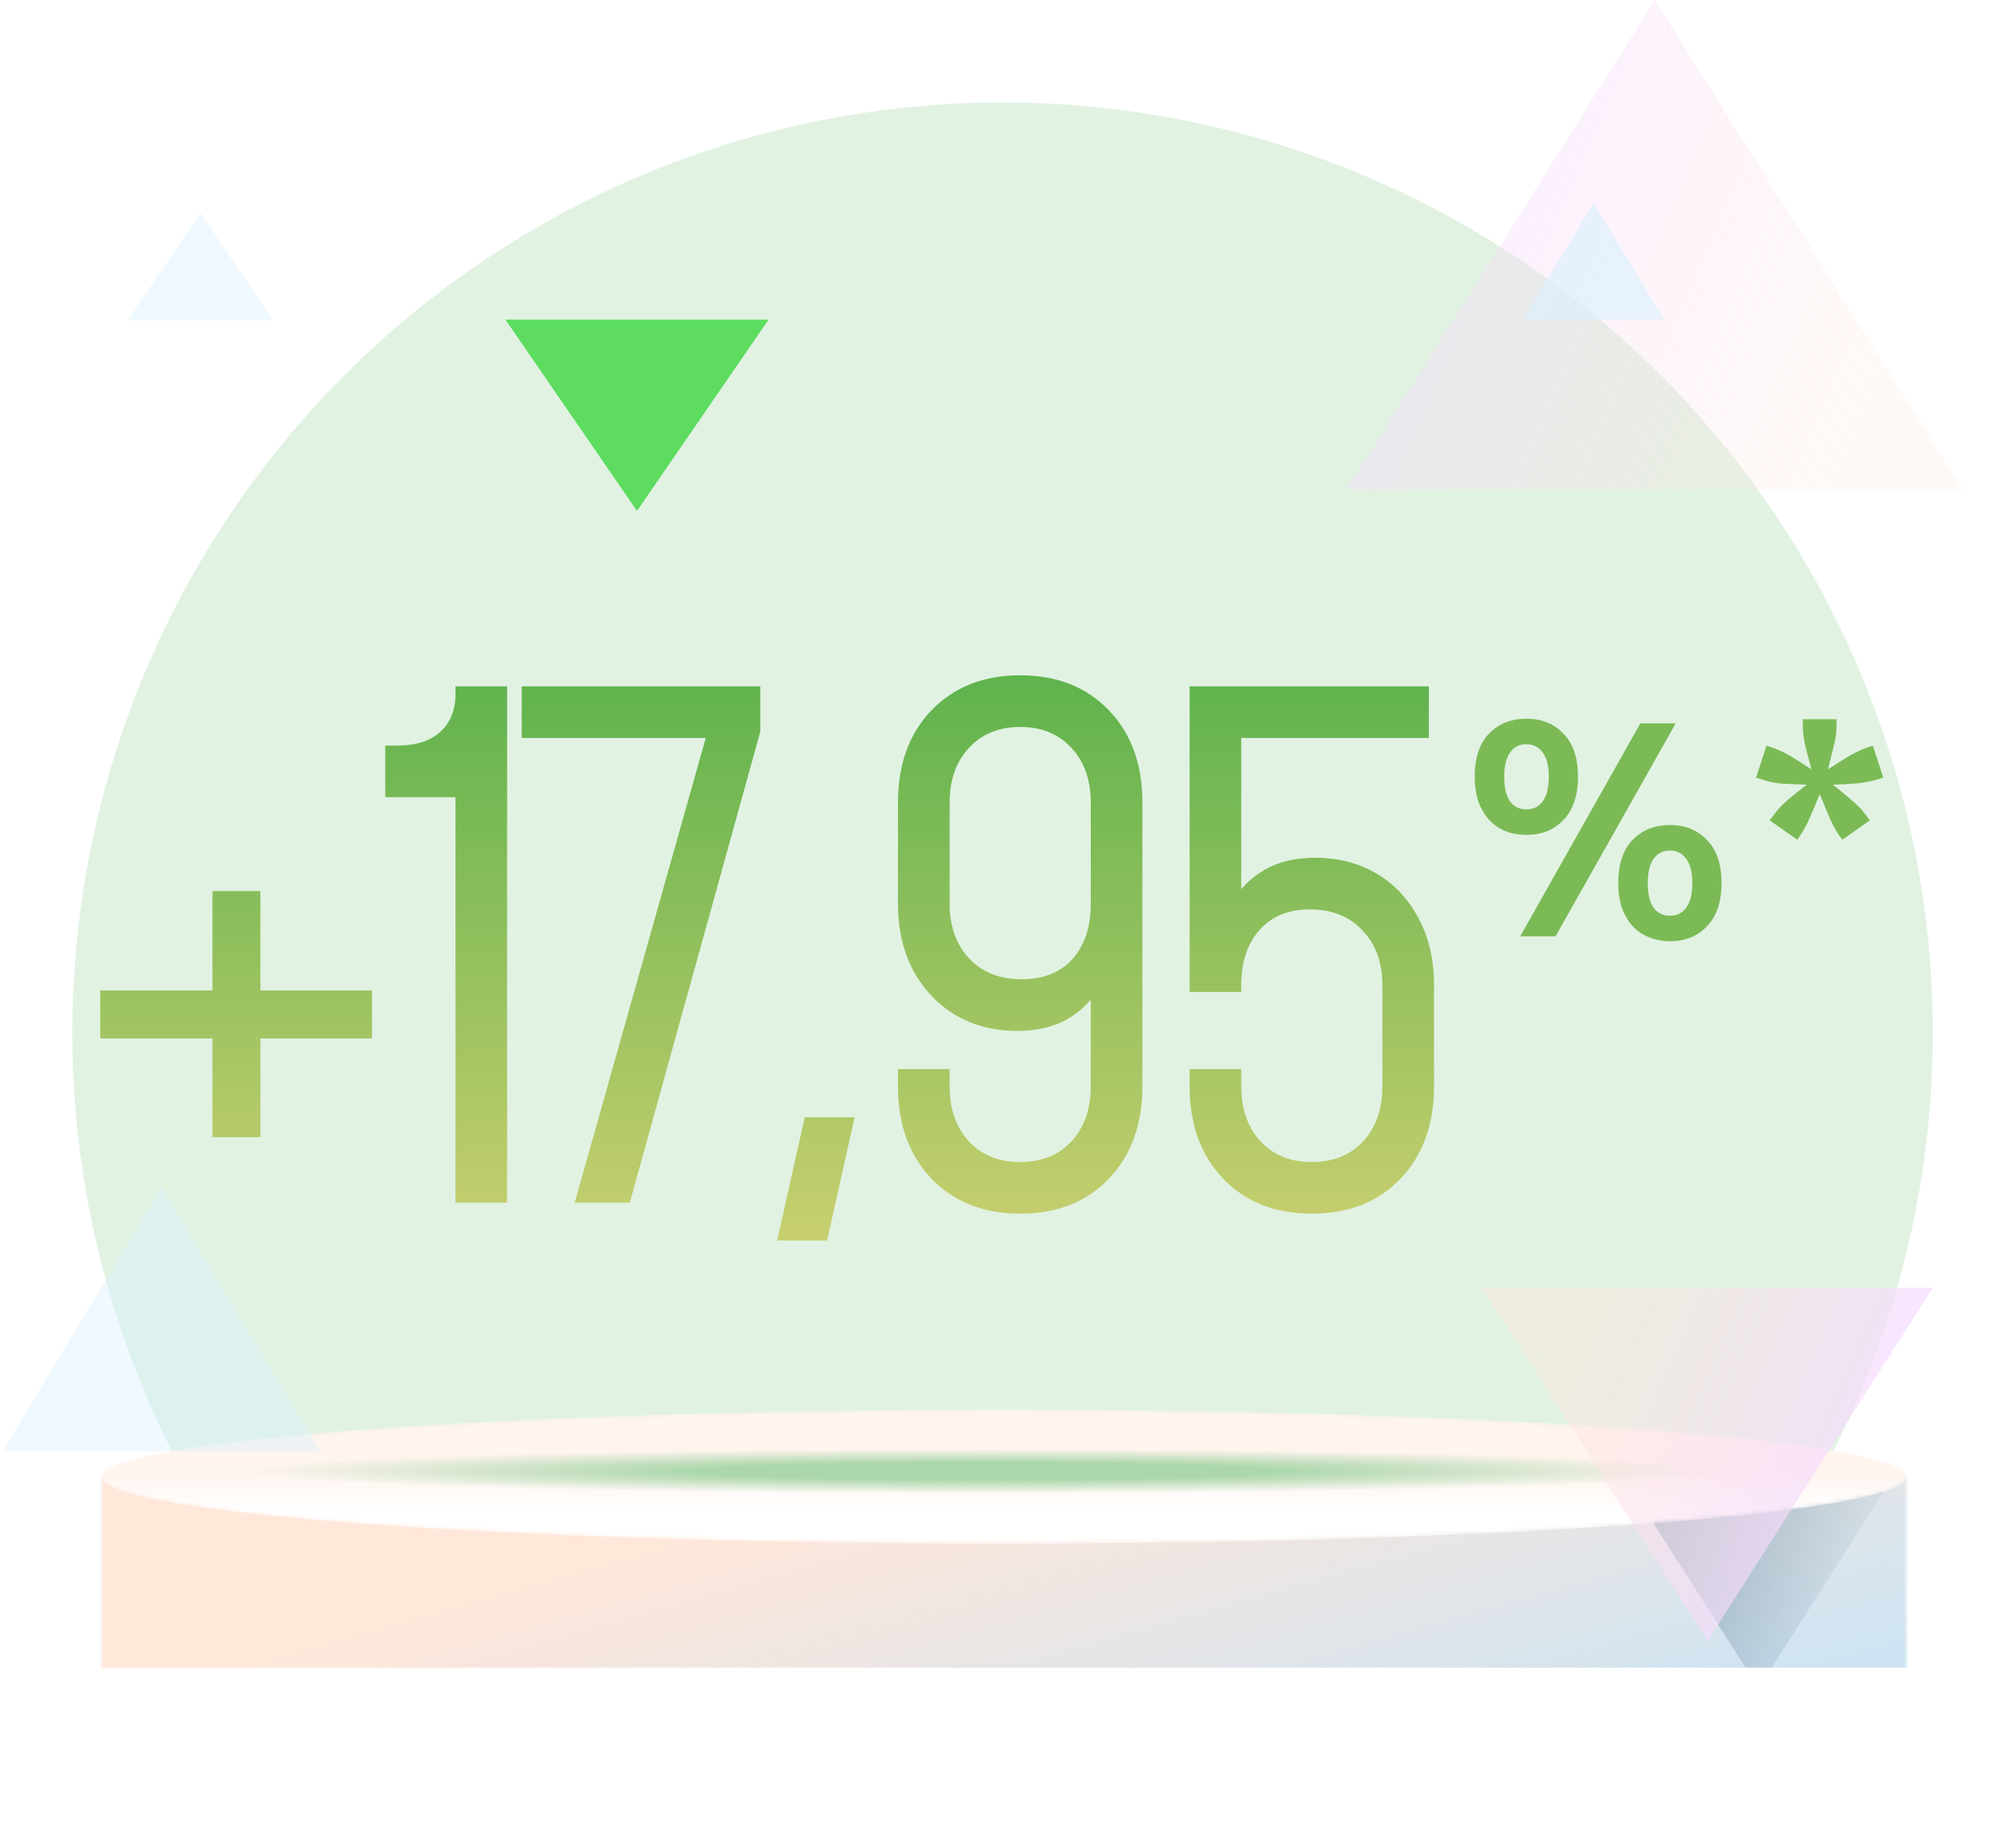
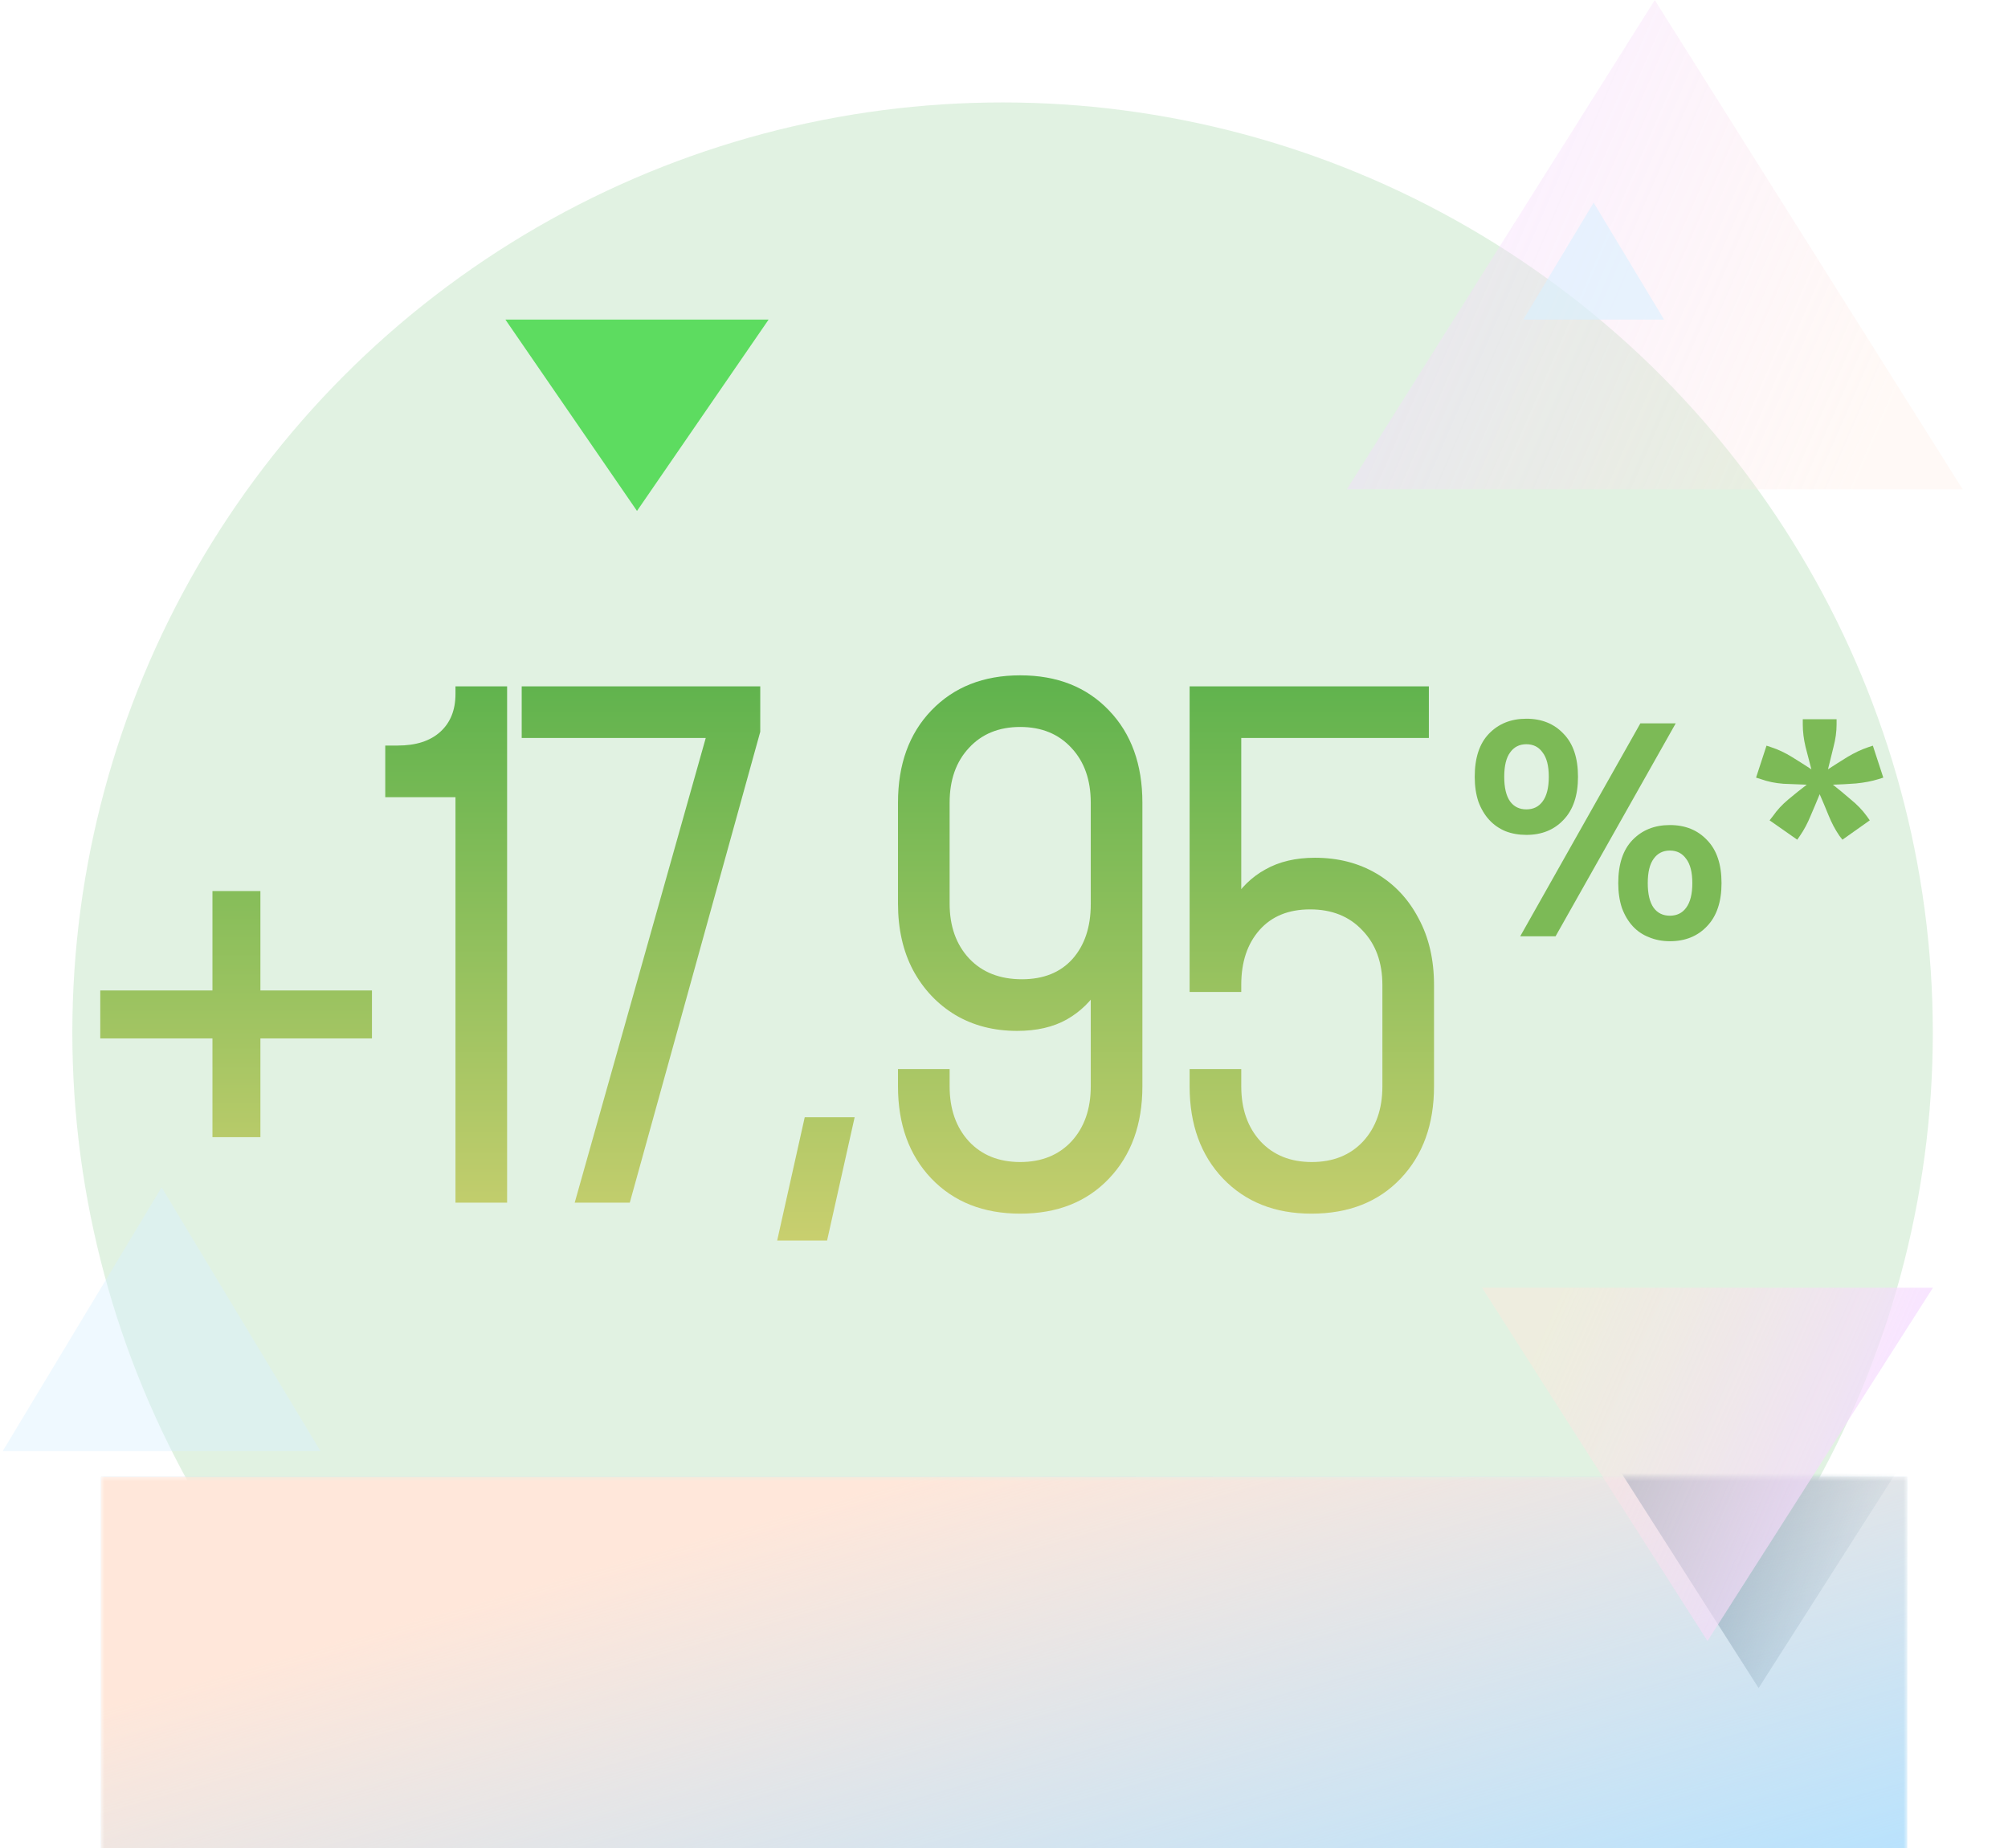
<svg xmlns="http://www.w3.org/2000/svg" width="490" height="451" viewBox="0 0 490 451" fill="none">
  <g clip-path="url(#clip0_1116_21872)">
    <circle opacity="0.8" cx="244.652" cy="252" r="227" fill="#D9EEDA" />
    <mask id="mask0_1116_21872" style="mask-type:alpha" maskUnits="userSpaceOnUse" x="24" y="360" width="442" height="154">
      <path d="M465.425 360.372H24.609L24.609 497.036C24.609 506.079 123.291 513.38 245.017 513.38C306.534 513.38 362.163 511.543 402.147 508.529C441.284 505.561 465.425 501.51 465.425 497.036V360.372Z" fill="white" />
    </mask>
    <g mask="url(#mask0_1116_21872)">
      <path d="M465.425 360.372H24.609L24.609 497.036C24.609 506.079 123.291 513.38 245.017 513.38C306.534 513.38 362.163 511.543 402.147 508.529C441.284 505.561 465.425 501.51 465.425 497.036V360.372Z" fill="#B5E2FF" />
      <path d="M465.425 360.372H24.609L24.609 497.036C24.609 506.079 123.291 513.38 245.017 513.38C306.534 513.38 362.163 511.543 402.147 508.529C441.284 505.561 465.425 501.51 465.425 497.036V360.372Z" fill="url(#paint0_linear_1116_21872)" />
      <path d="M429.143 411.963L374.128 325.741L484.158 325.741L429.143 411.963Z" fill="url(#paint1_linear_1116_21872)" />
    </g>
    <mask id="mask1_1116_21872" style="mask-type:alpha" maskUnits="userSpaceOnUse" x="24" y="344" width="442" height="33">
-       <ellipse cx="245.016" cy="360.345" rx="220.408" ry="16.345" fill="white" />
-     </mask>
+       </mask>
    <g mask="url(#mask1_1116_21872)">
-       <ellipse cx="245.016" cy="360.345" rx="220.408" ry="16.345" fill="#FFF4EE" />
      <ellipse cx="245.016" cy="360.345" rx="220.408" ry="16.345" fill="url(#paint2_linear_1116_21872)" />
      <g filter="url(#filter0_f_1116_21872)">
        <path d="M420.772 358.812C420.772 358.429 419.54 358.047 417.154 357.685C395.142 355.29 325.177 353.559 242.283 353.559C141.685 353.559 60.099 356.135 60.099 359.295C60.099 359.677 61.33 360.059 63.716 360.422C85.806 362.816 155.693 364.547 238.588 364.547C339.186 364.547 420.772 361.971 420.772 358.812Z" fill="url(#paint3_radial_1116_21872)" />
      </g>
    </g>
    <g filter="url(#filter1_f_1116_21872)">
-       <path fill-rule="evenodd" clip-rule="evenodd" d="M498.652 407H-23.348V420V433H-66.348V478V519H-23.348H494.652H498.652V407Z" fill="white" />
-     </g>
+       </g>
    <g filter="url(#filter2_f_1116_21872)">
-       <path fill-rule="evenodd" clip-rule="evenodd" d="M65.042 452.991L65.042 448H494.652V491H65.042L29.652 491V475.259V457.982H65.042V452.991Z" fill="white" />
-     </g>
+       </g>
    <path d="M24.466 253.418V241.718H90.766V253.418H24.466ZM51.844 217.46H63.544V277.52H51.844V217.46Z" fill="url(#paint4_linear_1116_21872)" />
    <path d="M111.148 293.5V194.548H94.012V181.948H97.036C101.516 181.948 104.988 180.828 107.452 178.588C109.916 176.348 111.148 173.268 111.148 169.348V167.5H123.748V293.5H111.148ZM140.244 293.5L173.76 174.64L177.792 180.1H127.308V167.5H185.52V178.588L153.684 293.5H140.244ZM189.651 302.74L196.371 272.668H208.551L201.831 302.74H189.651ZM248.951 296.188C239.991 296.188 232.767 293.332 227.279 287.62C221.847 281.908 219.131 274.404 219.131 265.108V260.908H231.731V265.108C231.731 270.652 233.299 275.132 236.435 278.548C239.571 281.908 243.743 283.588 248.951 283.588C254.159 283.588 258.331 281.908 261.467 278.548C264.603 275.132 266.171 270.652 266.171 265.108V237.976L268.439 240.832C266.367 244.248 263.651 246.908 260.291 248.812C256.987 250.66 252.955 251.584 248.195 251.584C242.539 251.584 237.527 250.296 233.159 247.72C228.791 245.088 225.347 241.448 222.827 236.8C220.363 232.152 219.131 226.72 219.131 220.504V195.892C219.131 186.54 221.847 179.036 227.279 173.38C232.767 167.668 239.991 164.812 248.951 164.812C257.967 164.812 265.191 167.668 270.623 173.38C276.055 179.036 278.771 186.54 278.771 195.892V265.108C278.771 274.404 276.055 281.908 270.623 287.62C265.191 293.332 257.967 296.188 248.951 296.188ZM249.371 238.984C254.635 238.984 258.751 237.332 261.719 234.028C264.687 230.668 266.171 226.216 266.171 220.672V195.892C266.171 190.348 264.603 185.896 261.467 182.536C258.331 179.12 254.159 177.412 248.951 177.412C243.743 177.412 239.571 179.12 236.435 182.536C233.299 185.896 231.731 190.348 231.731 195.892V220.504C231.731 226.048 233.327 230.528 236.519 233.944C239.711 237.304 243.995 238.984 249.371 238.984ZM320.032 296.188C311.128 296.188 303.932 293.332 298.444 287.62C293.012 281.908 290.296 274.404 290.296 265.108V260.908H302.896V265.108C302.896 270.652 304.464 275.132 307.6 278.548C310.736 281.908 314.908 283.588 320.116 283.588C325.324 283.588 329.496 281.908 332.632 278.548C335.768 275.132 337.336 270.652 337.336 265.108V240.412C337.336 234.868 335.712 230.416 332.464 227.056C329.272 223.64 325.016 221.932 319.696 221.932C314.432 221.932 310.316 223.612 307.348 226.972C304.38 230.332 302.896 234.784 302.896 240.328V242.092H290.296V167.5H348.676V180.1H297.184L302.896 174.388V223.024L300.628 220.168C302.7 216.696 305.416 214.036 308.776 212.188C312.136 210.284 316.168 209.332 320.872 209.332C326.528 209.332 331.54 210.62 335.908 213.196C340.276 215.772 343.692 219.412 346.156 224.116C348.676 228.764 349.936 234.196 349.936 240.412V265.108C349.936 274.404 347.22 281.908 341.788 287.62C336.356 293.332 329.104 296.188 320.032 296.188Z" fill="url(#paint5_linear_1116_21872)" />
    <path d="M385.068 189.575C385.068 194.125 383.893 197.625 381.543 200.075C379.243 202.525 376.218 203.75 372.468 203.75C370.618 203.75 368.918 203.45 367.368 202.85C365.818 202.2 364.493 201.275 363.393 200.075C362.293 198.875 361.418 197.4 360.768 195.65C360.168 193.85 359.868 191.825 359.868 189.575C359.868 184.975 361.018 181.475 363.318 179.075C365.668 176.625 368.718 175.4 372.468 175.4C376.218 175.4 379.243 176.625 381.543 179.075C383.893 181.475 385.068 184.975 385.068 189.575ZM377.943 189.575C377.943 186.925 377.443 184.95 376.443 183.65C375.493 182.3 374.168 181.625 372.468 181.625C370.768 181.625 369.443 182.3 368.493 183.65C367.543 184.95 367.068 186.925 367.068 189.575C367.068 192.225 367.543 194.225 368.493 195.575C369.443 196.875 370.768 197.525 372.468 197.525C374.168 197.525 375.493 196.875 376.443 195.575C377.443 194.225 377.943 192.225 377.943 189.575ZM400.293 176.525H408.918L379.593 228.5H370.968L400.293 176.525ZM420.093 215.525C420.093 220.075 418.918 223.575 416.568 226.025C414.268 228.475 411.243 229.7 407.493 229.7C405.643 229.7 403.943 229.375 402.393 228.725C400.843 228.125 399.518 227.225 398.418 226.025C397.318 224.825 396.443 223.35 395.793 221.6C395.193 219.8 394.893 217.775 394.893 215.525C394.893 210.925 396.043 207.425 398.343 205.025C400.693 202.575 403.743 201.35 407.493 201.35C411.243 201.35 414.268 202.575 416.568 205.025C418.918 207.425 420.093 210.925 420.093 215.525ZM412.968 215.525C412.968 212.875 412.468 210.9 411.468 209.6C410.518 208.25 409.193 207.575 407.493 207.575C405.793 207.575 404.468 208.25 403.518 209.6C402.568 210.9 402.093 212.875 402.093 215.525C402.093 218.175 402.568 220.175 403.518 221.525C404.468 222.825 405.793 223.475 407.493 223.475C409.193 223.475 410.518 222.825 411.468 221.525C412.468 220.175 412.968 218.175 412.968 215.525Z" fill="#7CBA56" />
    <path d="M446.071 187.75C447.521 186.8 449.096 185.8 450.796 184.75C452.546 183.7 454.246 182.9 455.896 182.35L457.021 181.975L459.571 189.775L458.371 190.15C456.771 190.65 454.946 191 452.896 191.2C450.896 191.35 449.021 191.45 447.271 191.5C448.671 192.6 450.121 193.8 451.621 195.1C453.171 196.35 454.471 197.7 455.521 199.15L456.271 200.2L449.596 204.925L448.846 203.95C447.846 202.5 446.971 200.85 446.221 199C445.471 197.15 444.746 195.425 444.046 193.825C443.396 195.425 442.671 197.15 441.871 199C441.121 200.85 440.246 202.5 439.246 203.95L438.571 204.925L431.821 200.2L432.646 199.15C433.646 197.7 434.896 196.35 436.396 195.1C437.946 193.8 439.446 192.6 440.896 191.5C439.146 191.45 437.246 191.375 435.196 191.275C433.196 191.125 431.371 190.75 429.721 190.15L428.521 189.775L431.071 181.975L432.196 182.35C433.896 182.9 435.596 183.7 437.296 184.75C438.996 185.8 440.571 186.8 442.021 187.75C441.571 186 441.096 184.175 440.596 182.275C440.146 180.375 439.921 178.55 439.921 176.8V175.525H448.171V176.8C448.171 178.55 447.921 180.375 447.421 182.275C446.971 184.175 446.521 186 446.071 187.75Z" fill="#7CBA56" />
    <g filter="url(#filter3_ii_1116_21872)">
      <path d="M155.443 124.692L123.332 78L187.555 78L155.443 124.692Z" fill="#5DDC60" />
    </g>
    <g filter="url(#filter4_biif_1116_21872)">
-       <path d="M48.889 52L66.635 78.191H31.143L48.889 52Z" fill="#D8F0FF" fill-opacity="0.4" />
-     </g>
+       </g>
    <g filter="url(#filter5_bii_1116_21872)">
      <path d="M416.667 400.483L361.652 314.261L471.683 314.261L416.667 400.483Z" fill="url(#paint6_linear_1116_21872)" fill-opacity="0.7" />
    </g>
    <g filter="url(#filter6_bii_1116_21872)">
      <path d="M403.802 0.019L478.952 119.427L328.652 119.427L403.802 0.019Z" fill="url(#paint7_linear_1116_21872)" fill-opacity="0.4" />
    </g>
    <g filter="url(#filter7_bii_1116_21872)">
      <path d="M39.44 289.757L78.227 354.151H0.652L39.44 289.757Z" fill="#D8F0FF" fill-opacity="0.4" />
    </g>
    <g filter="url(#filter8_biif_1116_21872)">
      <path d="M388.891 49.468L406.075 77.998H371.706L388.891 49.468Z" fill="#D8F0FF" fill-opacity="0.6" />
    </g>
  </g>
  <defs>
    <filter id="filter0_f_1116_21872" x="59.099" y="352.559" width="362.673" height="12.988" filterUnits="userSpaceOnUse" color-interpolation-filters="sRGB">
      <feFlood flood-opacity="0" result="BackgroundImageFix" />
      <feBlend mode="normal" in="SourceGraphic" in2="BackgroundImageFix" result="shape" />
      <feGaussianBlur stdDeviation="0.5" result="effect1_foregroundBlur_1116_21872" />
    </filter>
    <filter id="filter1_f_1116_21872" x="-116.348" y="357" width="665" height="212" filterUnits="userSpaceOnUse" color-interpolation-filters="sRGB">
      <feFlood flood-opacity="0" result="BackgroundImageFix" />
      <feBlend mode="normal" in="SourceGraphic" in2="BackgroundImageFix" result="shape" />
      <feGaussianBlur stdDeviation="25" result="effect1_foregroundBlur_1116_21872" />
    </filter>
    <filter id="filter2_f_1116_21872" x="-20.348" y="398" width="565" height="143" filterUnits="userSpaceOnUse" color-interpolation-filters="sRGB">
      <feFlood flood-opacity="0" result="BackgroundImageFix" />
      <feBlend mode="normal" in="SourceGraphic" in2="BackgroundImageFix" result="shape" />
      <feGaussianBlur stdDeviation="25" result="effect1_foregroundBlur_1116_21872" />
    </filter>
    <filter id="filter3_ii_1116_21872" x="122.732" y="77.4" width="65.423" height="47.892" filterUnits="userSpaceOnUse" color-interpolation-filters="sRGB">
      <feFlood flood-opacity="0" result="BackgroundImageFix" />
      <feBlend mode="normal" in="SourceGraphic" in2="BackgroundImageFix" result="shape" />
      <feColorMatrix in="SourceAlpha" type="matrix" values="0 0 0 0 0 0 0 0 0 0 0 0 0 0 0 0 0 0 127 0" result="hardAlpha" />
      <feOffset dx="-0.6" dy="-0.6" />
      <feGaussianBlur stdDeviation="0.3" />
      <feComposite in2="hardAlpha" operator="arithmetic" k2="-1" k3="1" />
      <feColorMatrix type="matrix" values="0 0 0 0 0.785 0 0 0 0 0.512 0 0 0 0 1 0 0 0 1 0" />
      <feBlend mode="normal" in2="shape" result="effect1_innerShadow_1116_21872" />
      <feColorMatrix in="SourceAlpha" type="matrix" values="0 0 0 0 0 0 0 0 0 0 0 0 0 0 0 0 0 0 127 0" result="hardAlpha" />
      <feOffset dx="0.6" dy="0.6" />
      <feGaussianBlur stdDeviation="0.3" />
      <feComposite in2="hardAlpha" operator="arithmetic" k2="-1" k3="1" />
      <feColorMatrix type="matrix" values="0 0 0 0 0.994 0 0 0 0 1 0 0 0 0 0.958 0 0 0 1 0" />
      <feBlend mode="normal" in2="effect1_innerShadow_1116_21872" result="effect2_innerShadow_1116_21872" />
    </filter>
    <filter id="filter4_biif_1116_21872" x="27.143" y="48" width="43.492" height="34.191" filterUnits="userSpaceOnUse" color-interpolation-filters="sRGB">
      <feFlood flood-opacity="0" result="BackgroundImageFix" />
      <feGaussianBlur in="BackgroundImageFix" stdDeviation="2" />
      <feComposite in2="SourceAlpha" operator="in" result="effect1_backgroundBlur_1116_21872" />
      <feBlend mode="normal" in="SourceGraphic" in2="effect1_backgroundBlur_1116_21872" result="shape" />
      <feColorMatrix in="SourceAlpha" type="matrix" values="0 0 0 0 0 0 0 0 0 0 0 0 0 0 0 0 0 0 127 0" result="hardAlpha" />
      <feOffset dx="-0.5" dy="-0.5" />
      <feGaussianBlur stdDeviation="0.25" />
      <feComposite in2="hardAlpha" operator="arithmetic" k2="-1" k3="1" />
      <feColorMatrix type="matrix" values="0 0 0 0 0.581 0 0 0 0 0.831 0 0 0 0 0.988 0 0 0 1 0" />
      <feBlend mode="normal" in2="shape" result="effect2_innerShadow_1116_21872" />
      <feColorMatrix in="SourceAlpha" type="matrix" values="0 0 0 0 0 0 0 0 0 0 0 0 0 0 0 0 0 0 127 0" result="hardAlpha" />
      <feOffset dx="0.5" dy="0.5" />
      <feGaussianBlur stdDeviation="0.25" />
      <feComposite in2="hardAlpha" operator="arithmetic" k2="-1" k3="1" />
      <feColorMatrix type="matrix" values="0 0 0 0 0.994 0 0 0 0 1 0 0 0 0 0.958 0 0 0 1 0" />
      <feBlend mode="normal" in2="effect2_innerShadow_1116_21872" result="effect3_innerShadow_1116_21872" />
      <feGaussianBlur stdDeviation="1" result="effect4_foregroundBlur_1116_21872" />
    </filter>
    <filter id="filter5_bii_1116_21872" x="357.652" y="310.261" width="118.03" height="94.222" filterUnits="userSpaceOnUse" color-interpolation-filters="sRGB">
      <feFlood flood-opacity="0" result="BackgroundImageFix" />
      <feGaussianBlur in="BackgroundImageFix" stdDeviation="2" />
      <feComposite in2="SourceAlpha" operator="in" result="effect1_backgroundBlur_1116_21872" />
      <feBlend mode="normal" in="SourceGraphic" in2="effect1_backgroundBlur_1116_21872" result="shape" />
      <feColorMatrix in="SourceAlpha" type="matrix" values="0 0 0 0 0 0 0 0 0 0 0 0 0 0 0 0 0 0 127 0" result="hardAlpha" />
      <feOffset dx="-0.5" dy="-0.5" />
      <feGaussianBlur stdDeviation="0.25" />
      <feComposite in2="hardAlpha" operator="arithmetic" k2="-1" k3="1" />
      <feColorMatrix type="matrix" values="0 0 0 0 0.988 0 0 0 0 0.728 0 0 0 0 0.581 0 0 0 1 0" />
      <feBlend mode="normal" in2="shape" result="effect2_innerShadow_1116_21872" />
      <feColorMatrix in="SourceAlpha" type="matrix" values="0 0 0 0 0 0 0 0 0 0 0 0 0 0 0 0 0 0 127 0" result="hardAlpha" />
      <feOffset dx="0.5" dy="0.5" />
      <feGaussianBlur stdDeviation="0.25" />
      <feComposite in2="hardAlpha" operator="arithmetic" k2="-1" k3="1" />
      <feColorMatrix type="matrix" values="0 0 0 0 0.994 0 0 0 0 1 0 0 0 0 0.958 0 0 0 1 0" />
      <feBlend mode="normal" in2="effect2_innerShadow_1116_21872" result="effect3_innerShadow_1116_21872" />
    </filter>
    <filter id="filter6_bii_1116_21872" x="324.652" y="-3.981" width="158.3" height="127.409" filterUnits="userSpaceOnUse" color-interpolation-filters="sRGB">
      <feFlood flood-opacity="0" result="BackgroundImageFix" />
      <feGaussianBlur in="BackgroundImageFix" stdDeviation="2" />
      <feComposite in2="SourceAlpha" operator="in" result="effect1_backgroundBlur_1116_21872" />
      <feBlend mode="normal" in="SourceGraphic" in2="effect1_backgroundBlur_1116_21872" result="shape" />
      <feColorMatrix in="SourceAlpha" type="matrix" values="0 0 0 0 0 0 0 0 0 0 0 0 0 0 0 0 0 0 127 0" result="hardAlpha" />
      <feOffset dx="-0.5" dy="-0.5" />
      <feGaussianBlur stdDeviation="0.25" />
      <feComposite in2="hardAlpha" operator="arithmetic" k2="-1" k3="1" />
      <feColorMatrix type="matrix" values="0 0 0 0 0.988 0 0 0 0 0.728 0 0 0 0 0.581 0 0 0 1 0" />
      <feBlend mode="normal" in2="shape" result="effect2_innerShadow_1116_21872" />
      <feColorMatrix in="SourceAlpha" type="matrix" values="0 0 0 0 0 0 0 0 0 0 0 0 0 0 0 0 0 0 127 0" result="hardAlpha" />
      <feOffset dx="0.5" dy="0.5" />
      <feGaussianBlur stdDeviation="0.25" />
      <feComposite in2="hardAlpha" operator="arithmetic" k2="-1" k3="1" />
      <feColorMatrix type="matrix" values="0 0 0 0 0.994 0 0 0 0 1 0 0 0 0 0.958 0 0 0 1 0" />
      <feBlend mode="normal" in2="effect2_innerShadow_1116_21872" result="effect3_innerShadow_1116_21872" />
    </filter>
    <filter id="filter7_bii_1116_21872" x="-3.348" y="285.757" width="85.575" height="72.394" filterUnits="userSpaceOnUse" color-interpolation-filters="sRGB">
      <feFlood flood-opacity="0" result="BackgroundImageFix" />
      <feGaussianBlur in="BackgroundImageFix" stdDeviation="2" />
      <feComposite in2="SourceAlpha" operator="in" result="effect1_backgroundBlur_1116_21872" />
      <feBlend mode="normal" in="SourceGraphic" in2="effect1_backgroundBlur_1116_21872" result="shape" />
      <feColorMatrix in="SourceAlpha" type="matrix" values="0 0 0 0 0 0 0 0 0 0 0 0 0 0 0 0 0 0 127 0" result="hardAlpha" />
      <feOffset dx="-1" dy="-1" />
      <feGaussianBlur stdDeviation="0.5" />
      <feComposite in2="hardAlpha" operator="arithmetic" k2="-1" k3="1" />
      <feColorMatrix type="matrix" values="0 0 0 0 0.581 0 0 0 0 0.831 0 0 0 0 0.988 0 0 0 1 0" />
      <feBlend mode="normal" in2="shape" result="effect2_innerShadow_1116_21872" />
      <feColorMatrix in="SourceAlpha" type="matrix" values="0 0 0 0 0 0 0 0 0 0 0 0 0 0 0 0 0 0 127 0" result="hardAlpha" />
      <feOffset dx="1" dy="1" />
      <feGaussianBlur stdDeviation="0.5" />
      <feComposite in2="hardAlpha" operator="arithmetic" k2="-1" k3="1" />
      <feColorMatrix type="matrix" values="0 0 0 0 0.994 0 0 0 0 1 0 0 0 0 0.958 0 0 0 1 0" />
      <feBlend mode="normal" in2="effect2_innerShadow_1116_21872" result="effect3_innerShadow_1116_21872" />
    </filter>
    <filter id="filter8_biif_1116_21872" x="367.706" y="45.468" width="42.369" height="36.529" filterUnits="userSpaceOnUse" color-interpolation-filters="sRGB">
      <feFlood flood-opacity="0" result="BackgroundImageFix" />
      <feGaussianBlur in="BackgroundImageFix" stdDeviation="2" />
      <feComposite in2="SourceAlpha" operator="in" result="effect1_backgroundBlur_1116_21872" />
      <feBlend mode="normal" in="SourceGraphic" in2="effect1_backgroundBlur_1116_21872" result="shape" />
      <feColorMatrix in="SourceAlpha" type="matrix" values="0 0 0 0 0 0 0 0 0 0 0 0 0 0 0 0 0 0 127 0" result="hardAlpha" />
      <feOffset dx="-0.5" dy="-0.5" />
      <feGaussianBlur stdDeviation="0.25" />
      <feComposite in2="hardAlpha" operator="arithmetic" k2="-1" k3="1" />
      <feColorMatrix type="matrix" values="0 0 0 0 0.581 0 0 0 0 0.831 0 0 0 0 0.988 0 0 0 1 0" />
      <feBlend mode="normal" in2="shape" result="effect2_innerShadow_1116_21872" />
      <feColorMatrix in="SourceAlpha" type="matrix" values="0 0 0 0 0 0 0 0 0 0 0 0 0 0 0 0 0 0 127 0" result="hardAlpha" />
      <feOffset dx="0.5" dy="0.5" />
      <feGaussianBlur stdDeviation="0.25" />
      <feComposite in2="hardAlpha" operator="arithmetic" k2="-1" k3="1" />
      <feColorMatrix type="matrix" values="0 0 0 0 0.994 0 0 0 0 1 0 0 0 0 0.958 0 0 0 1 0" />
      <feBlend mode="normal" in2="effect2_innerShadow_1116_21872" result="effect3_innerShadow_1116_21872" />
      <feGaussianBlur stdDeviation="1" result="effect4_foregroundBlur_1116_21872" />
    </filter>
    <linearGradient id="paint0_linear_1116_21872" x1="235.614" y1="356.548" x2="280.173" y2="513.376" gradientUnits="userSpaceOnUse">
      <stop stop-color="#FFE7DA" />
      <stop offset="1" stop-color="#FFE7DA" stop-opacity="0" />
    </linearGradient>
    <linearGradient id="paint1_linear_1116_21872" x1="374.127" y1="346.502" x2="461.558" y2="381.607" gradientUnits="userSpaceOnUse">
      <stop stop-color="#69899E" />
      <stop offset="1" stop-color="#69899E" stop-opacity="0" />
    </linearGradient>
    <linearGradient id="paint2_linear_1116_21872" x1="245.016" y1="376.689" x2="245.016" y2="358.179" gradientUnits="userSpaceOnUse">
      <stop offset="0.42" stop-color="white" />
      <stop offset="1" stop-color="white" stop-opacity="0" />
    </linearGradient>
    <radialGradient id="paint3_radial_1116_21872" cx="0" cy="0" r="1" gradientUnits="userSpaceOnUse" gradientTransform="translate(240.435 359.053) rotate(90) scale(5.494 180.337)">
      <stop offset="0.375" stop-color="#ABD7AB" />
      <stop offset="1" stop-color="#ABD7AB" stop-opacity="0" />
    </radialGradient>
    <linearGradient id="paint4_linear_1116_21872" x1="57.652" y1="136" x2="57.652" y2="353" gradientUnits="userSpaceOnUse">
      <stop stop-color="#42AB44" />
      <stop offset="1" stop-color="#F6DB7D" />
    </linearGradient>
    <linearGradient id="paint5_linear_1116_21872" x1="225.152" y1="127.5" x2="225.152" y2="361.5" gradientUnits="userSpaceOnUse">
      <stop stop-color="#42AB44" />
      <stop offset="1" stop-color="#F6DB7D" />
    </linearGradient>
    <linearGradient id="paint6_linear_1116_21872" x1="376.736" y1="324.288" x2="451.156" y2="356.943" gradientUnits="userSpaceOnUse">
      <stop stop-color="#FFE7DA" stop-opacity="0.6" />
      <stop offset="1" stop-color="#F5DAFF" />
    </linearGradient>
    <linearGradient id="paint7_linear_1116_21872" x1="458.348" y1="105.54" x2="356.244" y2="61.35" gradientUnits="userSpaceOnUse">
      <stop stop-color="#FFE7DA" stop-opacity="0.6" />
      <stop offset="1" stop-color="#F5DAFF" />
    </linearGradient>
    <clipPath id="clip0_1116_21872">
      <rect width="489" height="451" fill="white" transform="translate(0.652)" />
    </clipPath>
  </defs>
</svg>